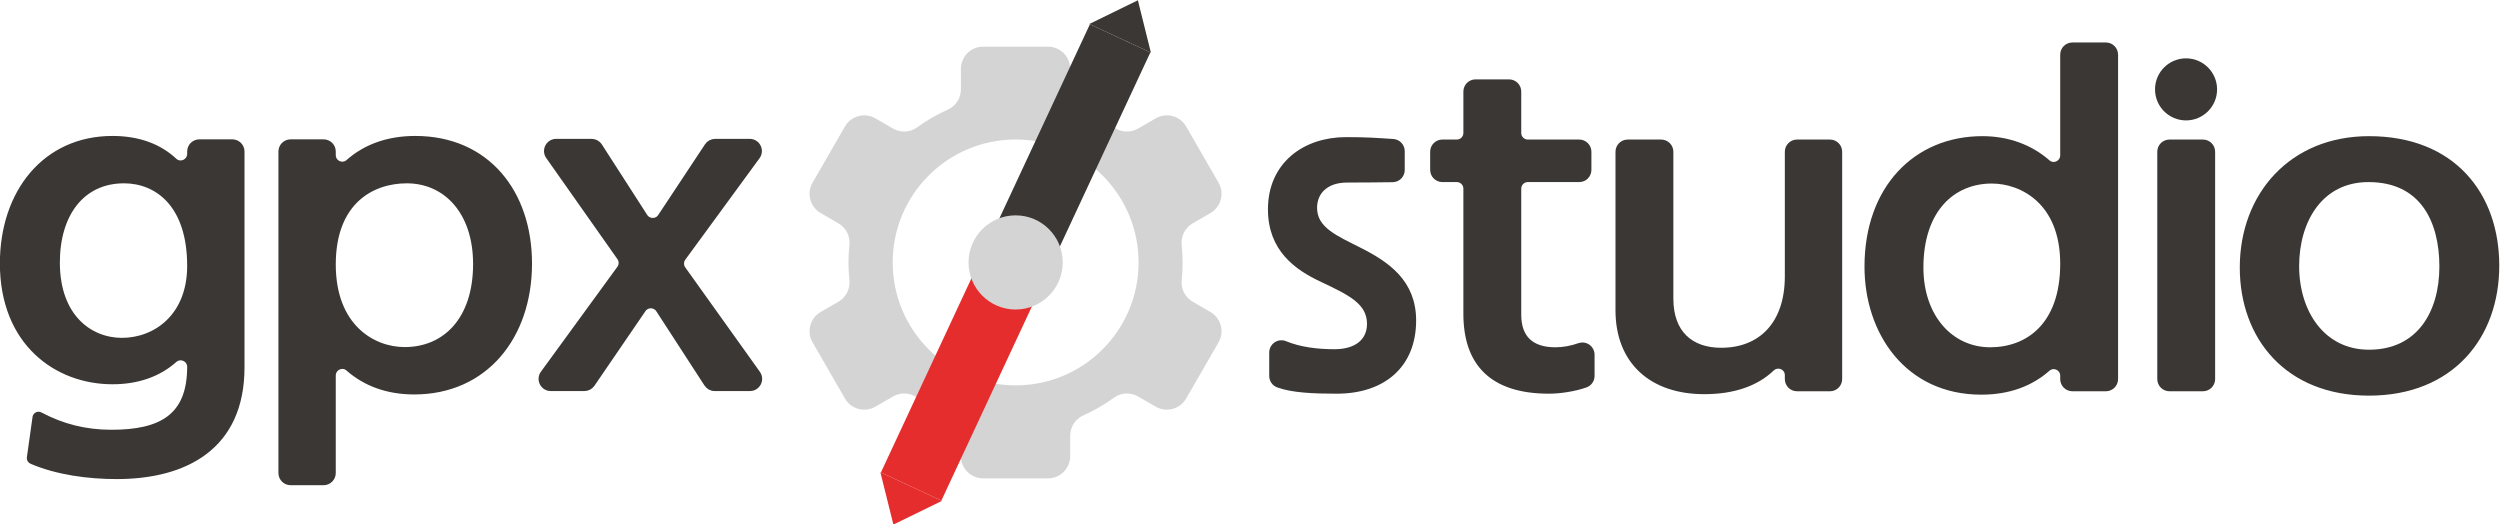
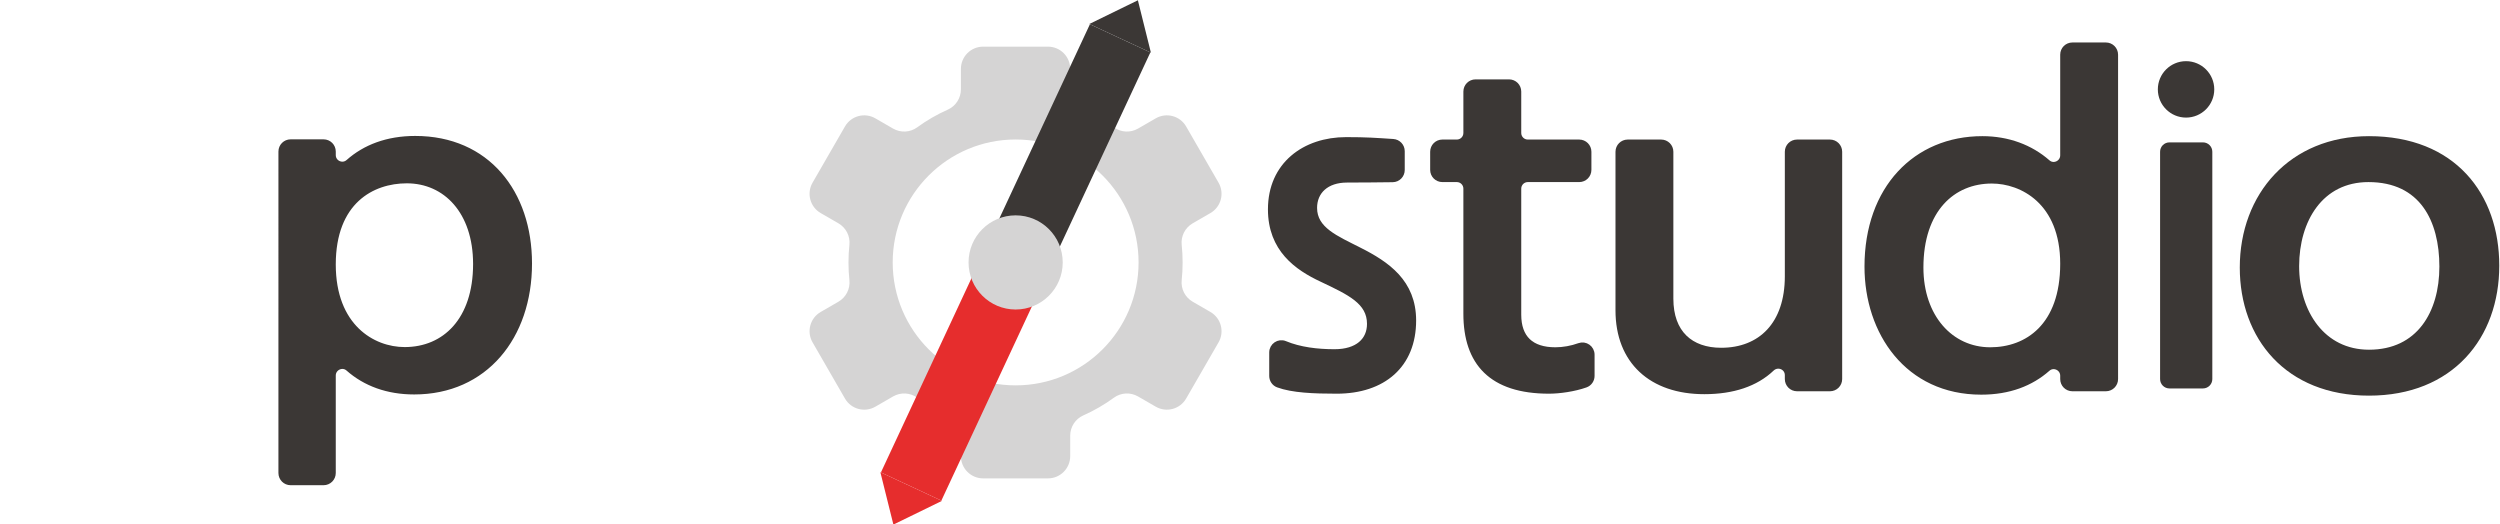
<svg xmlns="http://www.w3.org/2000/svg" version="1.1" id="svg2" width="1181.277" height="247.793" viewBox="0 0 1181.277 247.793">
  <defs id="defs6">
    <clipPath clipPathUnits="userSpaceOnUse" id="clipPath16">
      <path d="M 0,630 H 1200 V 0 H 0 Z" id="path14" />
    </clipPath>
    <clipPath clipPathUnits="userSpaceOnUse" id="clipPath96">
      <path d="M 410.129,207.977 H 624.177 V 422.024 H 410.129 Z" id="path94" />
    </clipPath>
  </defs>
  <g id="g8" transform="matrix(1.333,0,0,-1.333,-209.362,543.793)">
    <g id="g10">
      <g id="g12" clip-path="url(#clipPath16)">
        <g id="g18" transform="translate(224.405,313.684)">
-           <path d="m 0,0 c 0,22.193 -11.968,30.28 -23.375,30.28 -14.959,0 -23.749,-11.871 -23.749,-29.075 0,-19.269 11.594,-27.699 23.001,-27.699 C -12.155,-26.494 0,-17.893 0,0 m 15.006,43.871 c 1.833,0 3.32,-1.486 3.32,-3.32 v -76.508 c 0,-28.387 -20.196,-38.602 -44.319,-38.602 -10.021,0 -21.107,1.47 -30.145,5.366 -0.433,0.186 -0.709,0.618 -0.709,1.089 l 2,14.243 c 0,0.884 0.936,1.458 1.718,1.043 7.85,-4.171 16.044,-6.257 25.266,-6.257 17.391,0 27.863,5.398 27.863,23.291 0,2.866 -3.378,4.372 -5.524,2.471 -5.548,-4.914 -12.87,-7.633 -21.965,-7.633 -19.822,0 -38.895,13.763 -38.895,41.806 0,25.29 15.147,44.215 38.895,44.215 9.531,0 16.72,-2.931 21.964,-7.818 C -3.429,35.304 0,36.87 0,39.734 v 0.817 c 0,1.834 1.486,3.32 3.319,3.32 z" style="display:inline;fill:#3b3735;fill-opacity:1;fill-rule:nonzero;stroke:none" id="path20" />
-         </g>
+           </g>
        <g id="g22" transform="translate(224.405,313.684)">
-           <path d="m 0,0 c 0,22.193 -11.968,30.28 -23.375,30.28 -14.959,0 -23.749,-11.871 -23.749,-29.075 0,-19.269 11.594,-27.699 23.001,-27.699 C -12.155,-26.494 0,-17.893 0,0 Z m 15.006,43.871 c 1.833,0 3.32,-1.486 3.32,-3.32 v -76.508 c 0,-28.387 -20.196,-38.602 -44.319,-38.602 -10.021,0 -21.107,1.47 -30.145,5.366 -0.433,0.186 -0.709,0.618 -0.709,1.089 l 2,14.243 c 0,0.884 0.936,1.458 1.718,1.043 7.85,-4.171 16.044,-6.257 25.266,-6.257 17.391,0 27.863,5.398 27.863,23.291 0,2.866 -3.378,4.372 -5.524,2.471 -5.548,-4.914 -12.87,-7.633 -21.965,-7.633 -19.822,0 -38.895,13.763 -38.895,41.806 0,25.29 15.147,44.215 38.895,44.215 9.531,0 16.72,-2.931 21.964,-7.818 C -3.429,35.304 0,36.87 0,39.734 v 0.817 c 0,1.834 1.486,3.32 3.319,3.32 z" style="fill:none;stroke:#3b3735;stroke-width:2;stroke-linecap:butt;stroke-linejoin:miter;stroke-miterlimit:10;stroke-dasharray:none;stroke-opacity:1" id="path24" />
-         </g>
+           </g>
        <g id="g26" transform="translate(325.757,314.372)">
          <path d="m 0,0 c 0,18.581 -10.659,29.592 -24.497,29.592 -12.341,0 -26.179,-7.399 -26.179,-29.764 0,-22.021 14.025,-30.279 25.432,-30.279 C -11.033,-30.451 0,-19.957 0,0 m -50.676,38.597 c 0,-2.85 3.367,-4.388 5.499,-2.495 5.86,5.202 13.751,8.285 23.673,8.285 25.431,0 40.391,-19.097 40.391,-44.215 0,-25.978 -15.708,-45.419 -40.765,-45.419 -9.372,0 -17.28,2.888 -23.33,8.232 -2.121,1.873 -5.468,0.301 -5.468,-2.528 v -34.556 c 0,-1.833 -1.486,-3.319 -3.32,-3.319 h -11.686 c -1.834,0 -3.319,1.486 -3.319,3.319 V 39.863 c 0,1.834 1.485,3.32 3.319,3.32 h 11.686 c 1.834,0 3.32,-1.486 3.32,-3.32 z" style="fill:#3b3735;fill-opacity:1;fill-rule:nonzero;stroke:none" id="path28" />
        </g>
        <g id="g30" transform="translate(325.757,314.372)">
          <path d="m 0,0 c 0,18.581 -10.659,29.592 -24.497,29.592 -12.341,0 -26.179,-7.399 -26.179,-29.764 0,-22.021 14.025,-30.279 25.432,-30.279 C -11.033,-30.451 0,-19.957 0,0 Z m -50.676,38.597 c 0,-2.85 3.367,-4.388 5.499,-2.495 5.86,5.202 13.751,8.285 23.673,8.285 25.431,0 40.391,-19.097 40.391,-44.215 0,-25.978 -15.708,-45.419 -40.765,-45.419 -9.372,0 -17.28,2.888 -23.33,8.232 -2.121,1.873 -5.468,0.301 -5.468,-2.528 v -34.556 c 0,-1.833 -1.486,-3.319 -3.32,-3.319 h -11.686 c -1.834,0 -3.319,1.486 -3.319,3.319 V 39.863 c 0,1.834 1.485,3.32 3.319,3.32 h 11.686 c 1.834,0 3.32,-1.486 3.32,-3.32 z" style="fill:none;stroke:#3b3735;stroke-width:2;stroke-linecap:butt;stroke-linejoin:miter;stroke-miterlimit:10;stroke-dasharray:none;stroke-opacity:1" id="path32" />
        </g>
        <g id="g34" transform="translate(422.9,270.329)">
-           <path d="m 0,0 h -12.5 c -1.125,0 -2.173,0.569 -2.785,1.513 l -17.064,26.305 c -1.289,1.989 -4.187,2.024 -5.525,0.068 L -55.951,1.445 C -56.569,0.541 -57.595,0 -58.691,0 h -11.917 c -2.715,0 -4.282,3.08 -2.683,5.274 l 27.106,37.191 c 0.837,1.148 0.85,2.703 0.031,3.866 l -25.24,35.836 c -1.549,2.199 0.024,5.23 2.714,5.23 h 12.548 c 1.128,0 2.18,-0.573 2.791,-1.522 l 16.089,-24.997 c 1.297,-2.015 4.236,-2.033 5.559,-0.035 l 16.591,25.067 c 0.615,0.929 1.655,1.487 2.769,1.487 H -0.09 c 2.717,0 4.283,-3.086 2.678,-5.279 l -26.32,-35.966 c -0.846,-1.156 -0.855,-2.725 -0.022,-3.89 L 2.7,5.249 C 4.271,3.053 2.7,0 0,0" style="fill:#3b3735;fill-opacity:1;fill-rule:nonzero;stroke:none" id="path36" />
-         </g>
+           </g>
        <g id="g38" transform="translate(422.9,270.329)">
-           <path d="m 0,0 h -12.5 c -1.125,0 -2.173,0.569 -2.785,1.513 l -17.064,26.305 c -1.289,1.989 -4.187,2.024 -5.525,0.068 L -55.951,1.445 C -56.569,0.541 -57.595,0 -58.691,0 h -11.917 c -2.715,0 -4.282,3.08 -2.683,5.274 l 27.106,37.191 c 0.837,1.148 0.85,2.703 0.031,3.866 l -25.24,35.836 c -1.549,2.199 0.024,5.23 2.714,5.23 h 12.548 c 1.128,0 2.18,-0.573 2.791,-1.522 l 16.089,-24.997 c 1.297,-2.015 4.236,-2.033 5.559,-0.035 l 16.591,25.067 c 0.615,0.929 1.655,1.487 2.769,1.487 H -0.09 c 2.717,0 4.283,-3.086 2.678,-5.279 l -26.32,-35.966 c -0.846,-1.156 -0.855,-2.725 -0.022,-3.89 L 2.7,5.249 C 4.271,3.053 2.7,0 0,0 Z" style="fill:none;stroke:#3b3735;stroke-width:2;stroke-linecap:butt;stroke-linejoin:miter;stroke-miterlimit:10;stroke-dasharray:none;stroke-opacity:1" id="path40" />
-         </g>
+           </g>
        <g id="g42" transform="translate(653.999,347.679)">
          <path d="m 0,0 c 0,-1.817 -1.458,-3.296 -3.274,-3.318 -4.091,-0.051 -11.165,-0.129 -16.198,-0.129 -7.328,0 -11.601,-4.129 -11.601,-9.979 0,-7.742 7.785,-10.839 15.877,-14.968 9.923,-4.989 19.235,-11.354 19.235,-24.945 0,-15.828 -10.686,-24.947 -27.174,-24.947 -8.079,0 -15.698,0.308 -20.764,2.186 -1.293,0.479 -2.136,1.728 -2.136,3.107 v 8.33 c 0,2.353 2.387,3.979 4.558,3.075 5.266,-2.194 11.511,-2.934 17.579,-2.934 8.243,0 12.518,4.129 12.518,9.979 0,7.914 -7.176,11.182 -16.946,15.828 -8.855,4.129 -18.167,10.665 -18.167,24.773 0,15.828 12.06,24.602 26.716,24.602 7.286,0 10.416,-0.255 16.672,-0.663 C -1.36,9.883 0,8.434 0,6.685 Z" style="fill:#3b3735;fill-opacity:1;fill-rule:nonzero;stroke:none" id="path44" />
        </g>
        <g id="g46" transform="translate(653.999,347.679)">
          <path d="m 0,0 c 0,-1.817 -1.458,-3.296 -3.274,-3.318 -4.091,-0.051 -11.165,-0.129 -16.198,-0.129 -7.328,0 -11.601,-4.129 -11.601,-9.979 0,-7.742 7.785,-10.839 15.877,-14.968 9.923,-4.989 19.235,-11.354 19.235,-24.945 0,-15.828 -10.686,-24.947 -27.174,-24.947 -8.079,0 -15.698,0.308 -20.764,2.186 -1.293,0.479 -2.136,1.728 -2.136,3.107 v 8.33 c 0,2.353 2.387,3.979 4.558,3.075 5.266,-2.194 11.511,-2.934 17.579,-2.934 8.243,0 12.518,4.129 12.518,9.979 0,7.914 -7.176,11.182 -16.946,15.828 -8.855,4.129 -18.167,10.665 -18.167,24.773 0,15.828 12.06,24.602 26.716,24.602 7.286,0 10.416,-0.255 16.672,-0.663 C -1.36,9.883 0,8.434 0,6.685 Z" style="fill:none;stroke:#3b3735;stroke-width:2;stroke-linecap:butt;stroke-linejoin:miter;stroke-miterlimit:10;stroke-dasharray:none;stroke-opacity:1" id="path48" />
        </g>
        <g id="g50" transform="translate(695.3,296.404)">
          <path d="m 0,0 c 0,-8.258 4.488,-12.559 13.09,-12.559 2.787,0 5.79,0.531 8.472,1.51 2.156,0.786 4.43,-0.83 4.43,-3.124 v -7.54 c 0,-1.396 -0.868,-2.652 -2.183,-3.123 -4.047,-1.45 -9.36,-2.175 -12.963,-2.175 -20.383,0 -29.359,9.979 -29.359,27.355 V 44.68 c 0,1.834 -1.486,3.32 -3.319,3.32 h -5.134 c -1.833,0 -3.319,1.486 -3.319,3.319 v 6.436 c 0,1.834 1.486,3.32 3.319,3.32 h 5.134 c 1.833,0 3.319,1.486 3.319,3.319 v 14.694 c 0,1.834 1.487,3.32 3.32,3.32 H -3.319 C -1.486,82.408 0,80.922 0,79.088 V 64.394 c 0,-1.833 1.486,-3.319 3.319,-3.319 h 18.232 c 1.833,0 3.319,-1.486 3.319,-3.32 V 51.319 C 24.87,49.486 23.384,48 21.551,48 H 3.319 C 1.486,48 0,46.514 0,44.68 Z" style="fill:#3b3735;fill-opacity:1;fill-rule:nonzero;stroke:none" id="path52" />
        </g>
        <g id="g54" transform="translate(695.3,296.404)">
          <path d="m 0,0 c 0,-8.258 4.488,-12.559 13.09,-12.559 2.787,0 5.79,0.531 8.472,1.51 2.156,0.786 4.43,-0.83 4.43,-3.124 v -7.54 c 0,-1.396 -0.868,-2.652 -2.183,-3.123 -4.047,-1.45 -9.36,-2.175 -12.963,-2.175 -20.383,0 -29.359,9.979 -29.359,27.355 V 44.68 c 0,1.834 -1.486,3.32 -3.319,3.32 h -5.134 c -1.833,0 -3.319,1.486 -3.319,3.319 v 6.436 c 0,1.834 1.486,3.32 3.319,3.32 h 5.134 c 1.833,0 3.319,1.486 3.319,3.319 v 14.694 c 0,1.834 1.487,3.32 3.32,3.32 H -3.319 C -1.486,82.408 0,80.922 0,79.088 V 64.394 c 0,-1.833 1.486,-3.319 3.319,-3.319 h 18.232 c 1.833,0 3.319,-1.486 3.319,-3.32 V 51.319 C 24.87,49.486 23.384,48 21.551,48 H 3.319 C 1.486,48 0,46.514 0,44.68 Z" style="fill:none;stroke:#3b3735;stroke-width:2;stroke-linecap:butt;stroke-linejoin:miter;stroke-miterlimit:10;stroke-dasharray:none;stroke-opacity:1" id="path56" />
        </g>
        <g id="g58" transform="translate(809.058,354.16)">
          <path d="m 0,0 v -80.586 c 0,-1.833 -1.486,-3.32 -3.319,-3.32 h -11.687 c -1.833,0 -3.319,1.487 -3.319,3.32 v 1.383 c 0,2.956 -3.523,4.385 -5.664,2.348 -5.663,-5.389 -13.782,-8.083 -23.882,-8.083 -18.699,0 -30.48,10.667 -30.48,28.731 V 0 c 0,1.833 1.487,3.319 3.32,3.319 h 11.873 c 1.833,0 3.319,-1.486 3.319,-3.319 v -52.078 c 0,-12.214 7.107,-18.409 17.952,-18.409 14.025,0 23.562,9.291 23.562,26.323 V 0 c 0,1.833 1.486,3.319 3.319,3.319 H -3.319 C -1.486,3.319 0,1.833 0,0" style="fill:#3b3735;fill-opacity:1;fill-rule:nonzero;stroke:none" id="path60" />
        </g>
        <g id="g62" transform="translate(809.058,354.16)">
          <path d="m 0,0 v -80.586 c 0,-1.833 -1.486,-3.32 -3.319,-3.32 h -11.687 c -1.833,0 -3.319,1.487 -3.319,3.32 v 1.383 c 0,2.956 -3.523,4.385 -5.664,2.348 -5.663,-5.389 -13.782,-8.083 -23.882,-8.083 -18.699,0 -30.48,10.667 -30.48,28.731 V 0 c 0,1.833 1.487,3.319 3.32,3.319 h 11.873 c 1.833,0 3.319,-1.486 3.319,-3.319 v -52.078 c 0,-12.214 7.107,-18.409 17.952,-18.409 14.025,0 23.562,9.291 23.562,26.323 V 0 c 0,1.833 1.486,3.319 3.319,3.319 H -3.319 C -1.486,3.319 0,1.833 0,0 Z" style="fill:none;stroke:#3b3735;stroke-width:2;stroke-linecap:butt;stroke-linejoin:miter;stroke-miterlimit:10;stroke-dasharray:none;stroke-opacity:1" id="path64" />
        </g>
        <g id="g66" transform="translate(888.346,314.468)">
          <path d="m 0,0 c 0,22.021 -14.586,29.42 -25.245,29.42 -13.838,0 -25.244,-10.151 -25.244,-30.795 0,-17.549 10.658,-29.248 24.683,-29.248 C -12.716,-30.623 0,-22.193 0,0 M 18.513,74.101 V -40.895 c 0,-1.833 -1.487,-3.319 -3.32,-3.319 H 3.319 C 1.486,-44.214 0,-42.728 0,-40.895 v 1.189 c 0,2.843 -3.357,4.391 -5.486,2.509 -5.883,-5.202 -13.665,-8.221 -23.499,-8.221 -26.179,0 -40.391,21.161 -40.391,44.386 0,27.699 17.203,45.247 40.765,45.247 9.109,0 17.063,-2.995 23.154,-8.335 C -3.335,34.02 0,35.597 0,38.419 v 35.682 c 0,1.833 1.486,3.319 3.319,3.319 h 11.874 c 1.833,0 3.32,-1.486 3.32,-3.319" style="fill:#3b3735;fill-opacity:1;fill-rule:nonzero;stroke:none" id="path68" />
        </g>
        <g id="g70" transform="translate(888.346,314.468)">
          <path d="m 0,0 c 0,22.021 -14.586,29.42 -25.245,29.42 -13.838,0 -25.244,-10.151 -25.244,-30.795 0,-17.549 10.658,-29.248 24.683,-29.248 C -12.716,-30.623 0,-22.193 0,0 Z M 18.513,74.101 V -40.895 c 0,-1.833 -1.487,-3.319 -3.32,-3.319 H 3.319 C 1.486,-44.214 0,-42.728 0,-40.895 v 1.189 c 0,2.843 -3.357,4.391 -5.486,2.509 -5.883,-5.202 -13.665,-8.221 -23.499,-8.221 -26.179,0 -40.391,21.161 -40.391,44.386 0,27.699 17.203,45.247 40.765,45.247 9.109,0 17.063,-2.995 23.154,-8.335 C -3.335,34.02 0,35.597 0,38.419 v 35.682 c 0,1.833 1.486,3.319 3.319,3.319 h 11.874 c 1.833,0 3.32,-1.486 3.32,-3.319 z" style="fill:none;stroke:#3b3735;stroke-width:2;stroke-linecap:butt;stroke-linejoin:miter;stroke-miterlimit:10;stroke-dasharray:none;stroke-opacity:1" id="path72" />
        </g>
        <g id="g74" transform="translate(941.954,376.264)">
          <path d="m 0,0 c 0,-5.522 -4.478,-10 -10,-10 -5.523,0 -10,4.478 -10,10 0,5.523 4.477,10 10,10 C -4.478,10 0,5.523 0,0 m -15.883,-18.785 h 11.874 c 1.833,0 3.32,-1.486 3.32,-3.319 v -80.587 c 0,-1.833 -1.487,-3.319 -3.32,-3.319 h -11.874 c -1.833,0 -3.319,1.486 -3.319,3.319 v 80.587 c 0,1.833 1.486,3.319 3.319,3.319" style="fill:#3b3735;fill-opacity:1;fill-rule:nonzero;stroke:none" id="path76" />
        </g>
        <g id="g78" transform="translate(941.954,376.264)">
-           <path d="m 0,0 c 0,-5.522 -4.478,-10 -10,-10 -5.523,0 -10,4.478 -10,10 0,5.523 4.477,10 10,10 C -4.478,10 0,5.523 0,0 Z m -15.883,-18.785 h 11.874 c 1.833,0 3.32,-1.486 3.32,-3.319 v -80.587 c 0,-1.833 -1.487,-3.319 -3.32,-3.319 h -11.874 c -1.833,0 -3.319,1.486 -3.319,3.319 v 80.587 c 0,1.833 1.486,3.319 3.319,3.319 z" style="fill:none;stroke:#3b3735;stroke-width:2;stroke-linecap:butt;stroke-linejoin:miter;stroke-miterlimit:10;stroke-dasharray:none;stroke-opacity:1" id="path80" />
-         </g>
+           </g>
        <g id="g82" transform="translate(971.041,313.608)">
          <path d="m 0,0 c 0,-16.516 9.334,-30.623 25.762,-30.623 17.734,0 25.948,13.936 25.948,30.451 0,16.516 -7.094,30.967 -26.135,30.967 C 8.588,30.795 0,16.344 0,0 m -19.041,-0.516 c 0,25.634 17.361,45.591 44.803,45.591 29.869,0 45.176,-19.957 45.176,-44.903 0,-25.118 -16.054,-45.075 -45.176,-45.075 -28.935,0 -44.803,19.785 -44.803,44.387" style="fill:#3b3735;fill-opacity:1;fill-rule:nonzero;stroke:none" id="path84" />
        </g>
        <g id="g86" transform="translate(971.041,313.608)">
          <path d="m 0,0 c 0,-16.516 9.334,-30.623 25.762,-30.623 17.734,0 25.948,13.936 25.948,30.451 0,16.516 -7.094,30.967 -26.135,30.967 C 8.588,30.795 0,16.344 0,0 Z m -19.041,-0.516 c 0,25.634 17.361,45.591 44.803,45.591 29.869,0 45.176,-19.957 45.176,-44.903 0,-25.118 -16.054,-45.075 -45.176,-45.075 -28.935,0 -44.803,19.785 -44.803,44.387 z" style="fill:none;stroke:#3b3735;stroke-width:2;stroke-linecap:butt;stroke-linejoin:miter;stroke-miterlimit:10;stroke-dasharray:none;stroke-opacity:1" id="path88" />
        </g>
      </g>
    </g>
    <g id="g90">
      <g id="g92" clip-path="url(#clipPath96)">
        <g id="g98" transform="translate(517.075,358.501)">
          <path d="m 0,0 c -24.068,0 -43.579,-19.511 -43.579,-43.579 0,-24.067 19.511,-43.578 43.579,-43.578 24.068,0 43.579,19.511 43.579,43.578 C 43.579,-19.511 24.068,0 0,0 m 58.863,-49.872 c -0.325,-3.089 1.209,-6.078 3.896,-7.631 l 6.286,-3.633 c 3.769,-2.177 5.06,-6.997 2.886,-10.767 L 60.44,-91.823 c -2.177,-3.776 -7.004,-5.069 -10.777,-2.888 l -6.265,3.62 c -2.69,1.555 -6.05,1.399 -8.559,-0.432 -3.365,-2.457 -7.001,-4.568 -10.852,-6.28 -2.833,-1.259 -4.645,-4.086 -4.645,-7.188 v -7.252 c 0,-4.356 -3.531,-7.887 -7.886,-7.887 h -22.971 c -4.355,0 -7.885,3.531 -7.885,7.886 v 7.253 c 0,3.102 -1.813,5.929 -4.645,7.188 -3.851,1.712 -7.487,3.823 -10.853,6.28 -2.509,1.831 -5.869,1.987 -8.559,0.432 l -6.277,-3.628 c -3.767,-2.177 -8.584,-0.885 -10.759,2.886 l -11.495,19.928 c -2.175,3.77 -0.885,8.592 2.883,10.768 l 6.287,3.634 c 2.688,1.553 4.222,4.542 3.896,7.631 -0.217,2.059 -0.329,4.148 -0.329,6.264 0,2.116 0.112,4.206 0.329,6.264 0.326,3.089 -1.208,6.078 -3.896,7.631 l -6.285,3.632 c -3.77,2.178 -5.061,6.998 -2.886,10.769 l 11.496,19.929 c 2.175,3.77 6.992,5.062 10.759,2.885 l 6.286,-3.632 c 2.691,-1.555 6.048,-1.389 8.558,0.443 3.364,2.455 6.996,4.563 10.845,6.273 2.832,1.26 4.645,4.086 4.645,7.189 v 7.252 c 0,4.356 3.53,7.887 7.886,7.887 h 22.97 c 4.355,0 7.886,-3.531 7.886,-7.886 v -7.253 c 0,-3.103 1.812,-5.929 4.645,-7.189 3.848,-1.71 7.481,-3.818 10.845,-6.273 2.51,-1.832 5.867,-1.998 8.557,-0.443 l 6.287,3.632 C 53.443,9.679 58.26,8.387 60.435,4.617 L 71.93,-15.312 c 2.175,-3.771 0.884,-8.591 -2.885,-10.769 l -6.286,-3.632 c -2.687,-1.553 -4.221,-4.542 -3.896,-7.631 0.218,-2.058 0.33,-4.148 0.33,-6.264 0,-2.116 -0.112,-4.205 -0.33,-6.264" style="fill:#d5d4d4;fill-opacity:1;fill-rule:nonzero;stroke:none" id="path100" />
        </g>
        <g id="g102" transform="translate(564.829,389.363)">
          <path d="m 0,0 -21.424,9.99 -37.041,-79.436 21.423,-9.991 z" style="fill:#3b3735;fill-opacity:1;fill-rule:nonzero;stroke:none" id="path104" />
        </g>
        <g id="g106" transform="translate(543.206,399.446)">
          <path d="m 0,0 17.2,8.399 4.621,-18.574 z" style="fill:#3b3735;fill-opacity:1;fill-rule:nonzero;stroke:none" id="path108" />
        </g>
        <g id="g110" transform="translate(469.322,240.481)">
          <path d="M 0,0 21.423,-9.99 58.465,69.445 37.042,79.436 Z" style="fill:#e62d2d;fill-opacity:1;fill-rule:nonzero;stroke:none" id="path112" />
        </g>
        <g id="g114" transform="translate(490.944,230.398)">
          <path d="m 0,0 -17.2,-8.398 -4.622,18.574 z" style="fill:#e62d2d;fill-opacity:1;fill-rule:nonzero;stroke:none" id="path116" />
        </g>
        <g id="g118" transform="translate(533.766,314.922)">
          <path d="m 0,0 c 0,-9.218 -7.473,-16.691 -16.69,-16.691 -9.218,0 -16.691,7.473 -16.691,16.691 0,9.218 7.473,16.69 16.691,16.69 C -7.473,16.69 0,9.218 0,0" style="fill:#d5d4d4;fill-opacity:1;fill-rule:nonzero;stroke:none" id="path120" />
        </g>
      </g>
    </g>
  </g>
</svg>